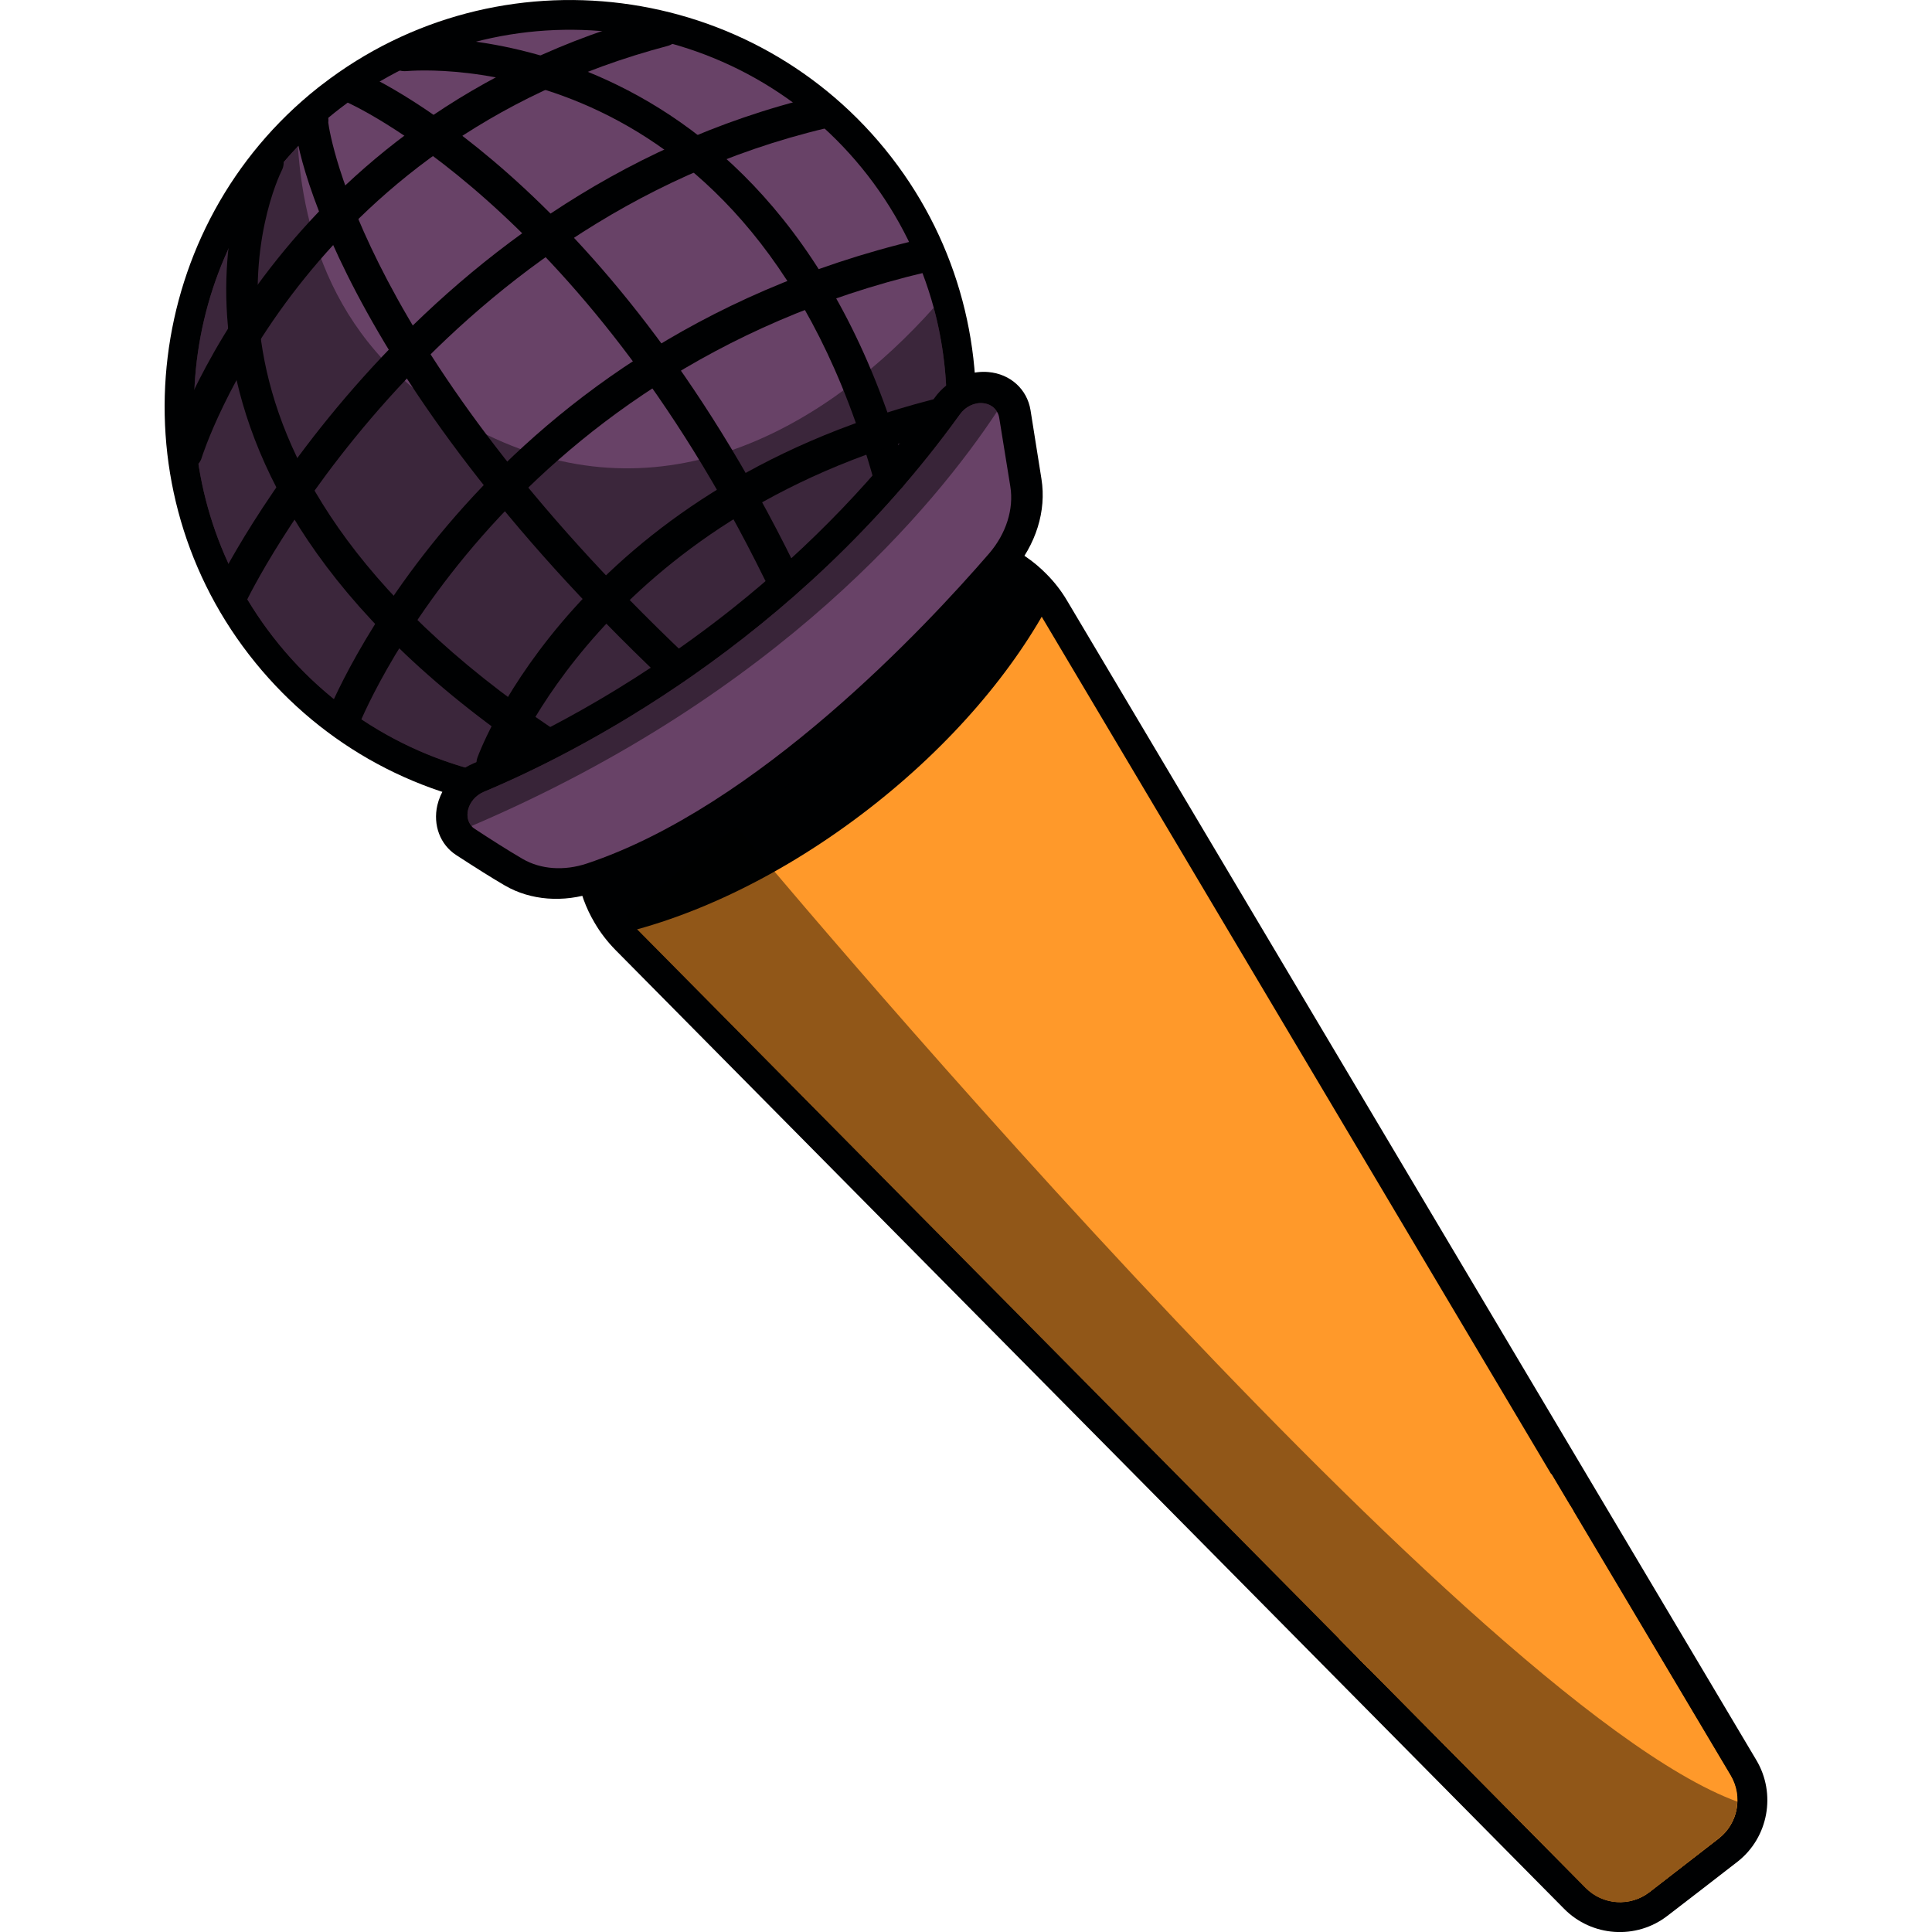
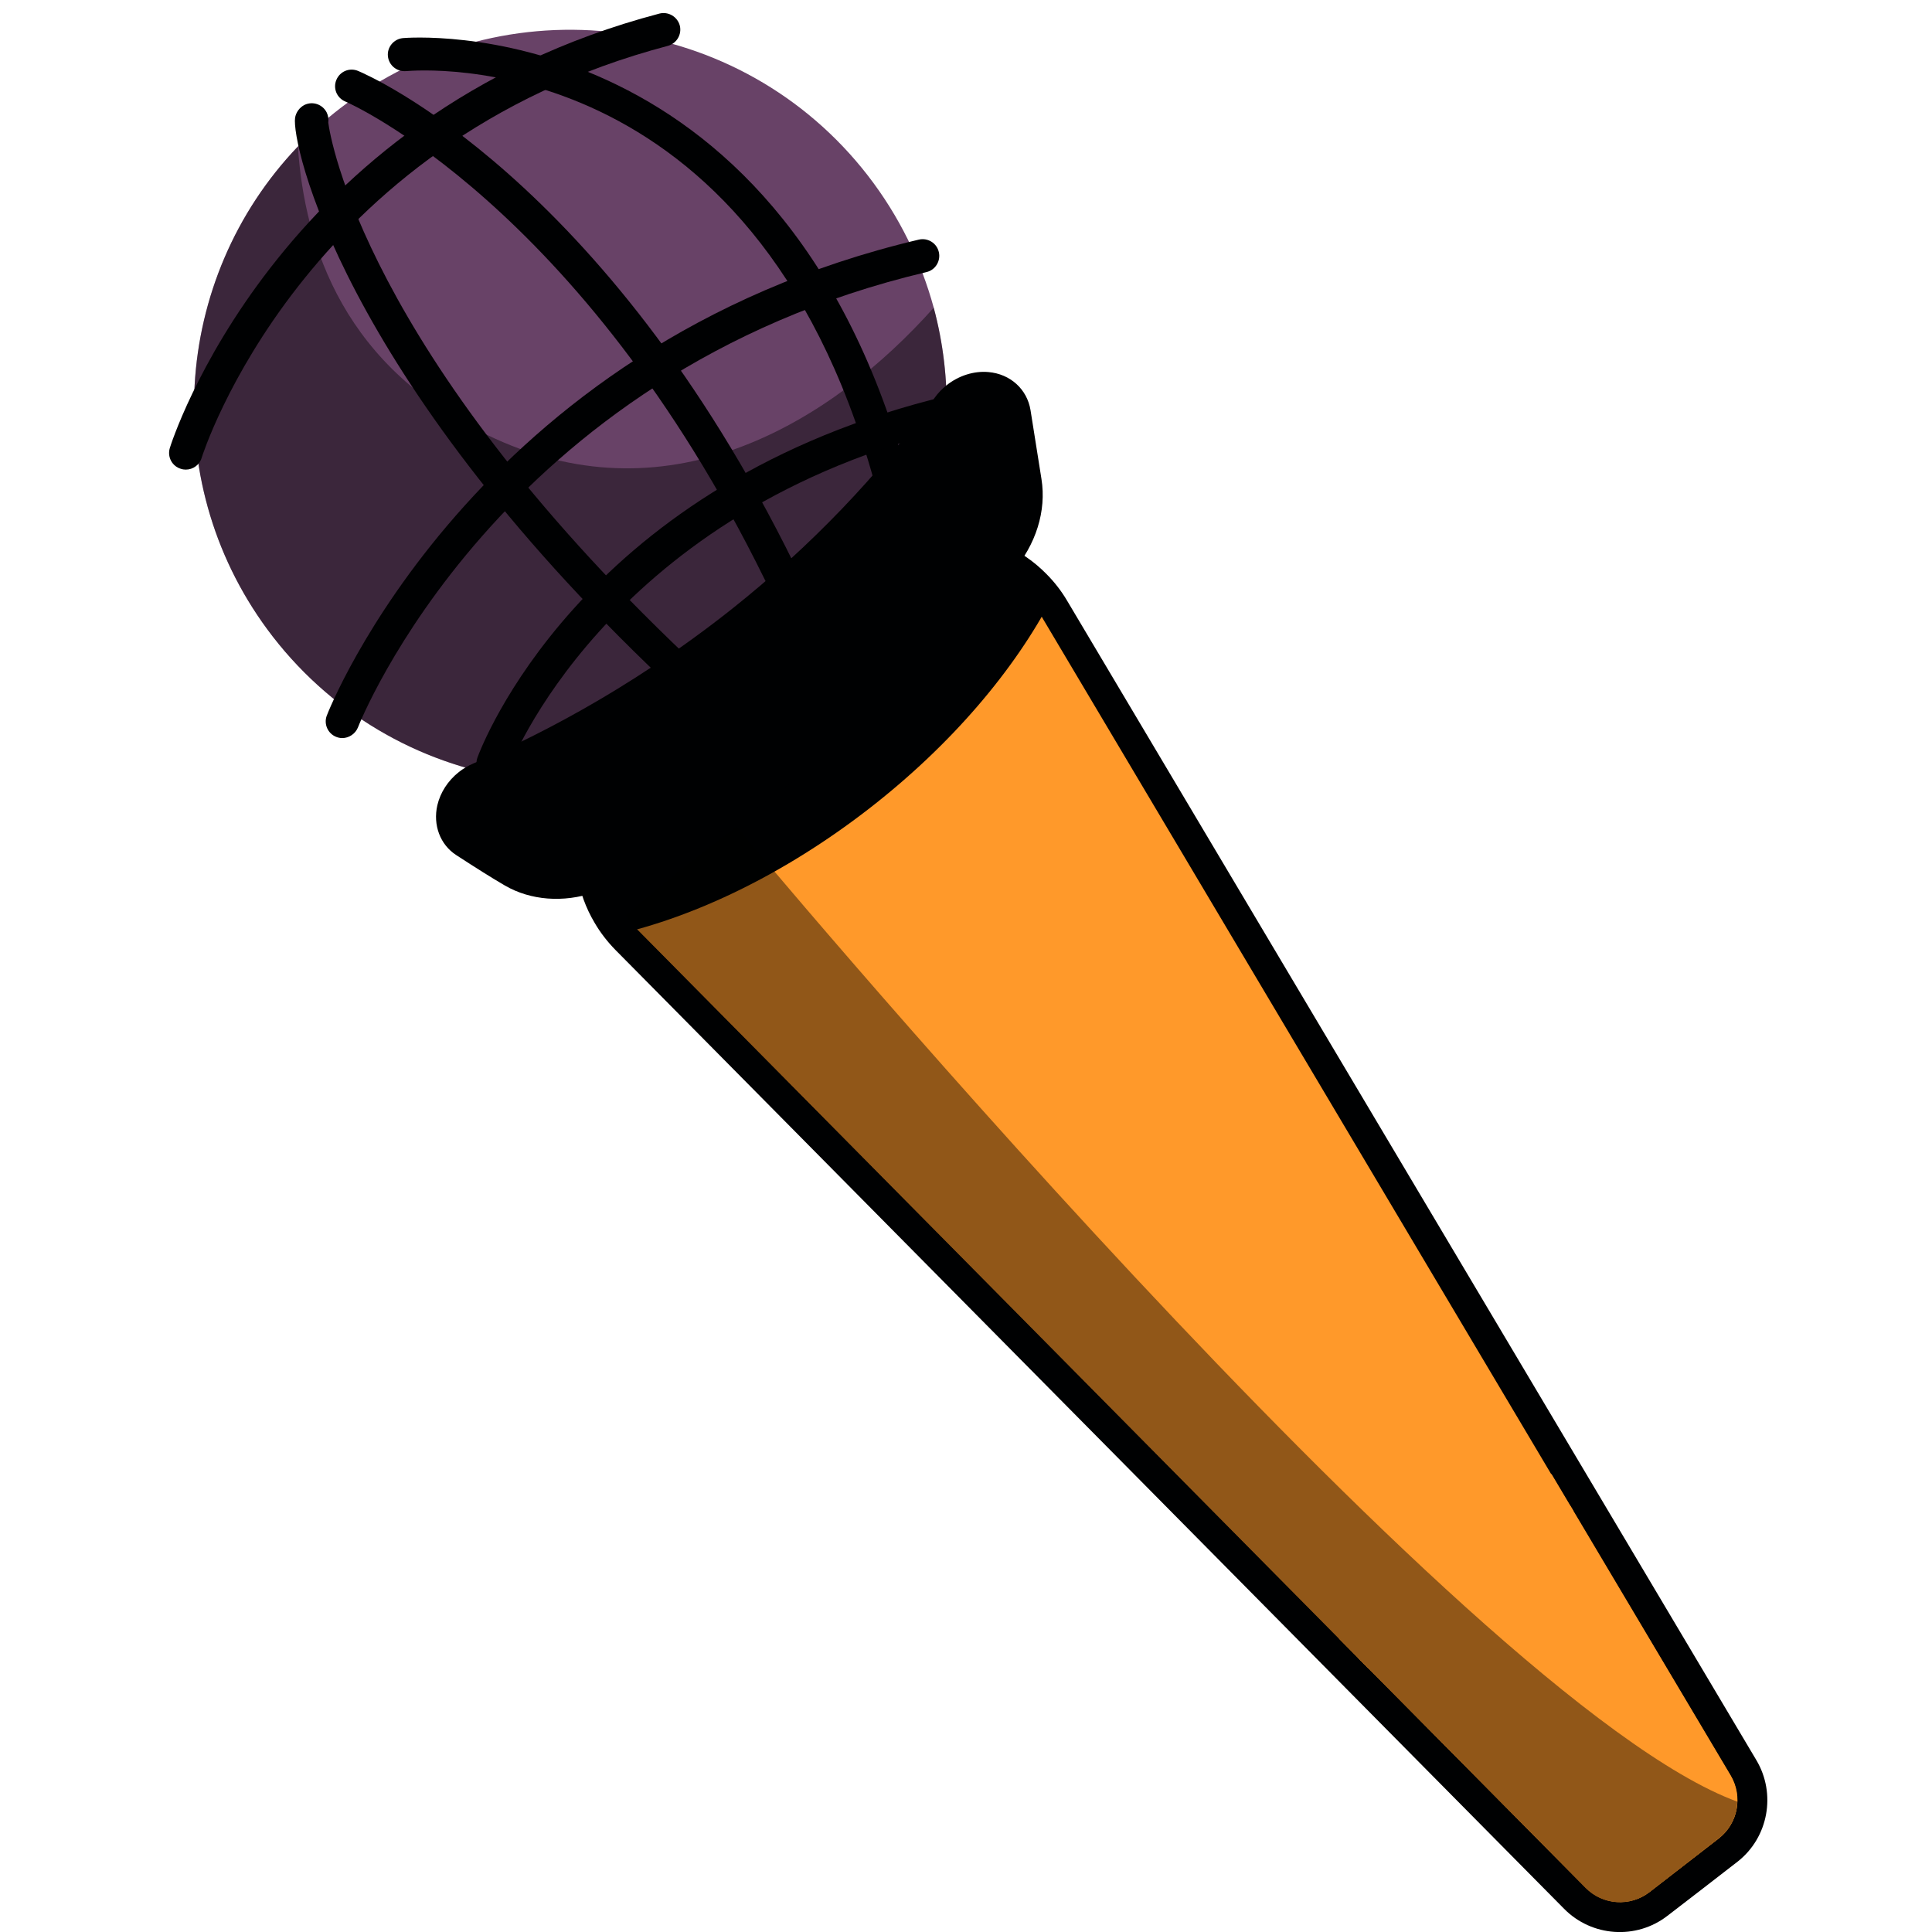
<svg xmlns="http://www.w3.org/2000/svg" version="1.1" id="Слой_1" x="0px" y="0px" viewBox="0 0 1024 1024" style="enable-background:new 0 0 1024 1024;" xml:space="preserve">
  <style type="text/css">
	.st0{fill:#000102;}
	.st1{fill:#FF992A;}
	.st2{fill:#684267;}
	.st3{opacity:0.43;fill:#000102;}
	.st4{opacity:0.46;fill:#000102;}
</style>
  <g>
    <path class="st0" d="M921.1,986.6c16.2-12.8,20.4-35.9,9.8-53.7L565.6,318.4c-3-5.1-6.7-9.9-11-14.2c-12.8-13-29.9-20.7-48.1-21.9   l-6.8-0.4c-3.9-0.3-7.8,1-10.9,3.4c-0.2,0.2-0.5,0.4-0.7,0.6l-81.8,73.2l-91.7,61.1c-0.4,0.2-0.7,0.5-1.1,0.8   c-2.9,2.3-4.9,5.5-5.7,9.1l-1.5,6.9c-3.5,18.1-0.4,36.5,8.8,52c3,5.2,6.8,10.1,11.1,14.5l502.8,508.2c14.7,14.9,38.3,16.5,54.8,3.7   C883.9,1015.4,921,986.7,921.1,986.6z" />
    <path class="st1" d="M337.5,492.3l372.2,376.2l16,16.2l114.7,115.9c9,9.2,23.6,10.2,33.8,2.3l36.7-28.5c6.3-4.9,9.7-12,9.9-19.5   c0.1-4.7-1.1-9.5-3.6-13.8l-83.5-140.3l-11.6-19.6L551.9,326.5c-2.4-4.1-5.4-7.8-8.7-11.2c-9.9-10.1-23.4-16.3-37.8-17.2l-6.9-0.4   L416,371.7l-92.7,61.7l-1.4,6.9c-2.8,14.1-0.2,28.5,6.9,40.6c0.8,1.5,1.8,2.9,2.8,4.3C333.4,487.7,335.3,490.1,337.5,492.3z" />
    <path class="st0" d="M325.6,495.6c42.5-9.5,90-32.2,134.5-66.6c44.2-34.2,77.8-74.1,97.8-112.6c-12.1-12.6-27.8-20.9-44.4-23.1   l-7.9-1l-88.8,81l-101.1,65.8l-1.2,8C312.6,463.6,316.5,480.8,325.6,495.6z" />
-     <path class="st0" d="M436.2,383.9C528,311,544.4,176.3,472.6,83.5C400-10.4,264.5-27.7,170.6,44.9l-2.2,1.7   C76.6,119.5,60.2,254.2,132,347c35.2,45.5,86,74.6,143,81.9c57.1,7.3,113.5-8.1,159-43.3L436.2,383.9z" />
    <path class="st2" d="M144.5,337.3c67.4,87.1,192.7,103.2,279.8,35.8c65.7-50.8,90.9-134.5,70.6-210c-6.7-24.6-18.2-48.4-34.8-69.9   C392.7,6.1,267.4-9.9,180.3,57.4c-8.1,6.2-15.6,13.1-22.4,20.2C90.9,147.8,83.4,258.2,144.5,337.3z" />
    <path class="st3" d="M144.5,337.3c67.4,87.1,192.7,103.2,279.8,35.8c65.7-50.8,90.9-134.5,70.6-210   c-54,60.5-138.8,112.3-232.7,69.3c-79.9-36.6-100.8-102.1-104.3-154.7C90.9,147.8,83.4,258.2,144.5,337.3z" />
    <path class="st0" d="M429.6,407c48-38.1,87.7-81.4,107-103.8c12.5-14.5,18.1-32.4,15.4-49.3l-5.8-36.5   c-1.8-11.1-10.7-19.2-22.3-20.2c-7.7-0.7-15.8,1.9-22.2,7c-2.4,1.9-4.5,4.1-6.3,6.6c-29.8,41.3-65.9,78.9-107.4,111.9   c-56.7,45-110.2,70.6-137,81.9c-2.8,1.2-5.4,2.7-7.8,4.6c-5.8,4.6-9.8,10.8-11.4,17.6c-2.4,10.5,1.5,20.9,10,26.4   c10.3,6.7,19,12.2,25.9,16.2c13.5,7.8,30.8,9.2,47.4,3.6C350.6,461.4,389.1,439.1,429.6,407C429.6,407,429.6,407,429.6,407z" />
-     <path class="st2" d="M249.9,437.8c0.5,0.7,1.2,1.2,2,1.7c7.9,5.2,17.3,11.2,25.2,15.8c9.5,5.5,21.9,6.4,33.9,2.4   c90.4-30.1,179.5-125.3,213.3-164.4c9-10.5,13.1-23.5,11.2-35.4l-5.9-36.5c-0.2-1.2-0.6-2.3-1.2-3.2c-1.4-2.5-4.1-4.2-7.4-4.5   c-4.5-0.5-9.4,1.9-12.2,5.9c-87.6,121.5-204.6,180.1-252.4,200.1c-4.2,1.8-7.3,5.4-8.3,9.5C247.3,432.5,248,435.6,249.9,437.8z" />
    <path class="st1" d="M833.9,800.7L917.3,941c6.6,11.1,3.9,25.4-6.3,33.4l-36.7,28.4c-10.2,7.9-24.7,6.9-33.8-2.3L725.7,884.6l-6-6   c41.9-17.9,78.1-48.6,112.4-80.8L833.9,800.7z" />
    <path class="st1" d="M709.7,868.5l16,16.1c39.1-23.6,75.6-51.8,108.2-83.9l-11.6-19.5C788.8,815,750.8,844.5,709.7,868.5z" />
-     <path class="st4" d="M249.9,437.8c164-70.1,246.4-171,278.5-219.6c-1.4-2.5-4.1-4.2-7.4-4.5c-4.5-0.5-9.4,1.9-12.2,5.9   c-87.6,121.5-204.6,180.1-252.4,200.1c-4.2,1.8-7.3,5.4-8.3,9.5C247.3,432.5,248,435.6,249.9,437.8z" />
    <path class="st3" d="M337.5,492.3l372.2,376.2l16,16.2l114.7,115.9c9,9.2,23.6,10.2,33.8,2.3l36.7-28.5c6.3-4.9,9.7-12,9.9-19.5   C776.1,902,390.4,438.1,390.4,438.1c-21.3,16.1-41,31.9-58.7,47.1C333.4,487.7,335.3,490.1,337.5,492.3z" />
    <path class="st0" d="M471.7,261.1c-3.9,0-7.4-2.6-8.5-6.4C398.9,22.9,222.6,37.1,215.2,37.7c-4.9,0.4-9.1-3.1-9.6-7.9   s3.1-9.1,7.9-9.6c2-0.2,198.3-16.7,266.7,229.7c1.3,4.7-1.4,9.5-6.1,10.8C473.3,261,472.5,261.1,471.7,261.1z" />
-     <path class="st0" d="M288.6,402.8c-1.7,0-3.4-0.5-4.9-1.5c-229.8-154.6-150.9-317.4-150-319c2.2-4.3,7.5-6.1,11.8-3.9   c4.3,2.2,6.1,7.5,3.9,11.8l0,0c-3,6.1-72.1,151,144.2,296.5c4,2.7,5.1,8.2,2.4,12.2C294.2,401.4,291.4,402.8,288.6,402.8z" />
-     <path class="st0" d="M357.6,362.6c-2.2,0-4.4-0.8-6.1-2.4C180.3,197.9,154.4,75.4,156.4,62.5c0.4-2.9,2.4-5.6,5-6.9   c4.4-2.1,9.6-0.3,11.8,4.1c0.8,1.7,1,3.5,0.8,5.3c1,8,19.5,121,189.7,282.5c3.5,3.3,3.7,8.9,0.3,12.4   C362.2,361.7,359.9,362.6,357.6,362.6z M169.1,71.5L169.1,71.5L169.1,71.5z" />
+     <path class="st0" d="M357.6,362.6c-2.2,0-4.4-0.8-6.1-2.4C180.3,197.9,154.4,75.4,156.4,62.5c0.4-2.9,2.4-5.6,5-6.9   c4.4-2.1,9.6-0.3,11.8,4.1c0.8,1.7,1,3.5,0.8,5.3c1,8,19.5,121,189.7,282.5c3.5,3.3,3.7,8.9,0.3,12.4   C362.2,361.7,359.9,362.6,357.6,362.6z L169.1,71.5L169.1,71.5z" />
    <path class="st0" d="M413.2,312c-3.3,0-6.4-1.8-7.9-4.9C307.5,108.1,184.3,54.3,183,53.8c-4.5-1.9-6.6-7-4.7-11.5   c1.9-4.5,7-6.6,11.5-4.7c5.3,2.2,130.3,56.3,231.3,261.7c2.1,4.4,0.3,9.6-4,11.8C415.8,311.7,414.5,312,413.2,312z" />
    <path class="st0" d="M98.5,248.9c-0.8,0-1.7-0.1-2.6-0.4c-4.7-1.4-7.3-6.3-5.9-11c0.5-1.8,55.4-176.5,259.5-230.3   c4.7-1.2,9.5,1.6,10.8,6.3c1.2,4.7-1.6,9.5-6.3,10.8C159.8,75.5,107.4,241,106.9,242.6C105.8,246.4,102.3,248.9,98.5,248.9z" />
-     <path class="st0" d="M122.5,323.9c-1.3,0-2.5-0.3-3.8-0.9c-4.4-2.1-6.3-7.3-4.2-11.7c1-2.1,101.2-208.8,319.4-260.5   c4.7-1.1,9.5,1.8,10.6,6.5c1.1,4.7-1.8,9.5-6.5,10.6c-210,49.8-306.6,248.9-307.5,250.9C129,322,125.8,323.9,122.5,323.9z" />
    <path class="st0" d="M181.4,391.2c-1,0-2.1-0.2-3.1-0.6c-4.5-1.7-6.8-6.8-5.1-11.3C173.9,377.3,250,183,487,127   c4.7-1.1,9.5,1.8,10.6,6.6c1.1,4.7-1.8,9.5-6.5,10.6c-227.5,53.8-300.7,239.5-301.4,241.4C188.3,389,184.9,391.2,181.4,391.2z" />
    <path class="st0" d="M261.3,413.2c-1,0-2-0.2-3-0.5c-4.6-1.7-6.9-6.7-5.2-11.3c2.1-5.7,53.4-141,240.6-189.5   c4.7-1.3,9.5,1.6,10.7,6.3c1.2,4.7-1.6,9.5-6.3,10.7c-177.8,46.1-228,177.2-228.4,178.5C268.3,411,264.9,413.2,261.3,413.2z" />
  </g>
</svg>